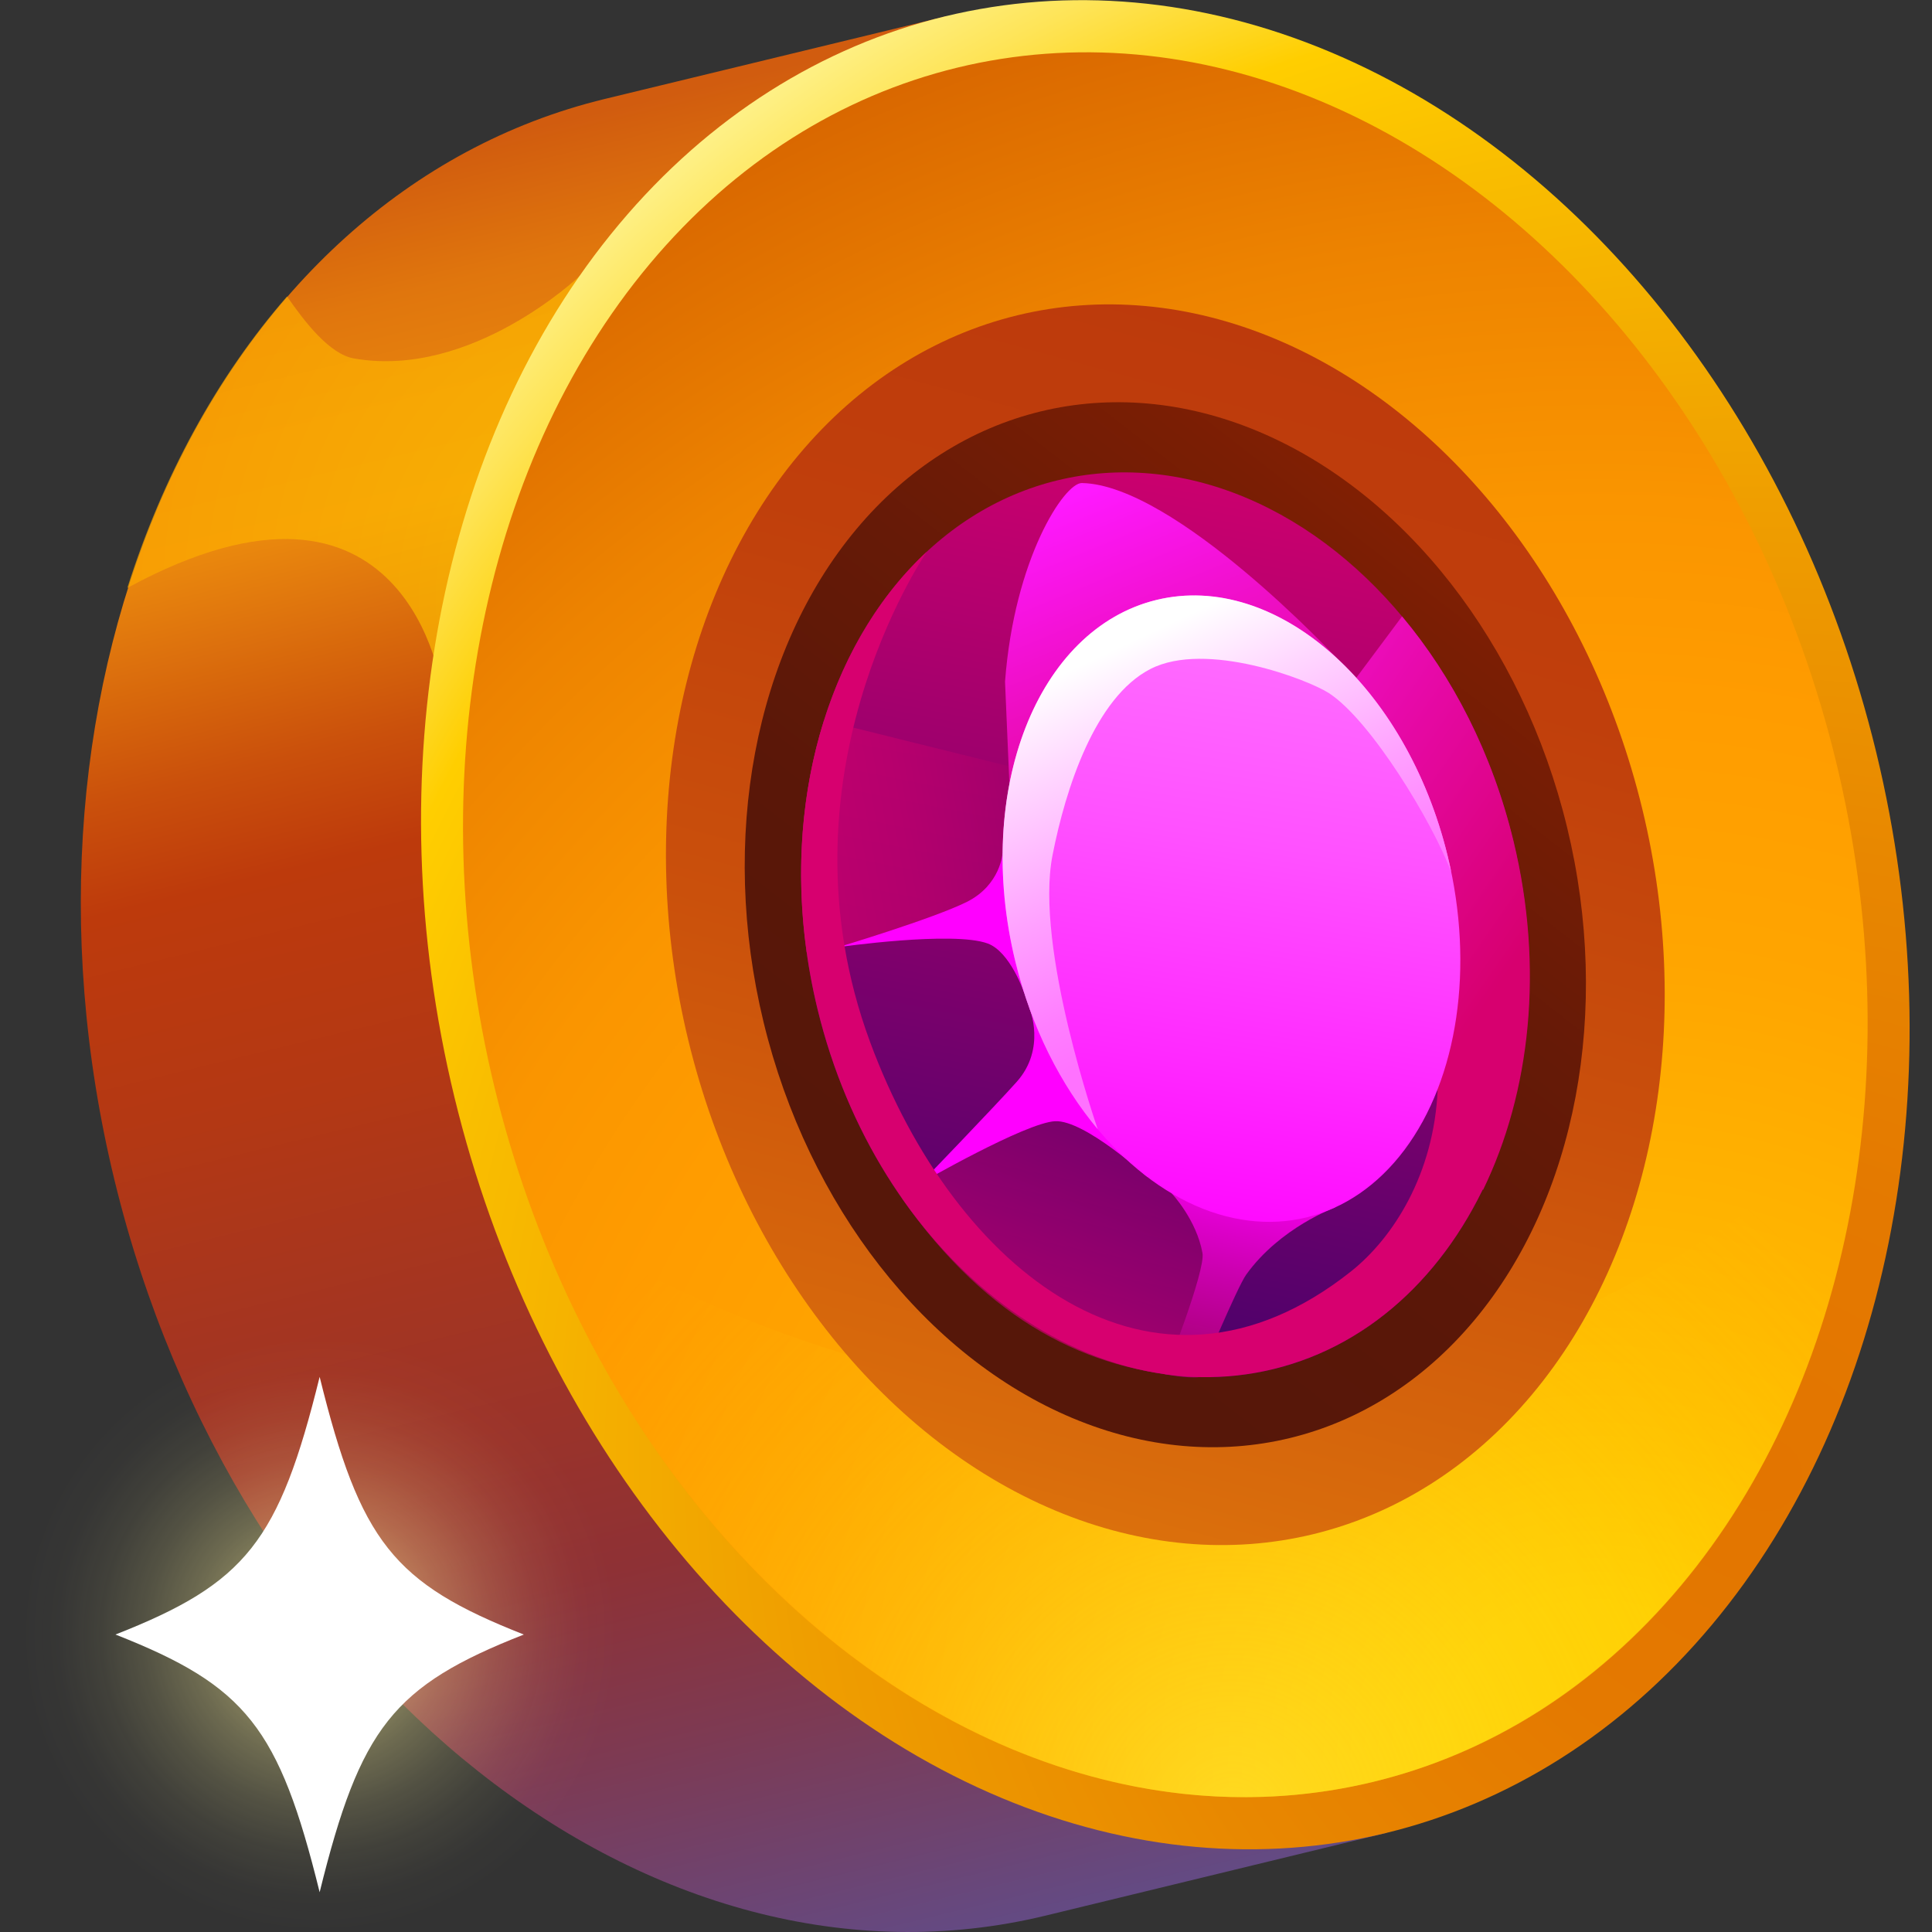
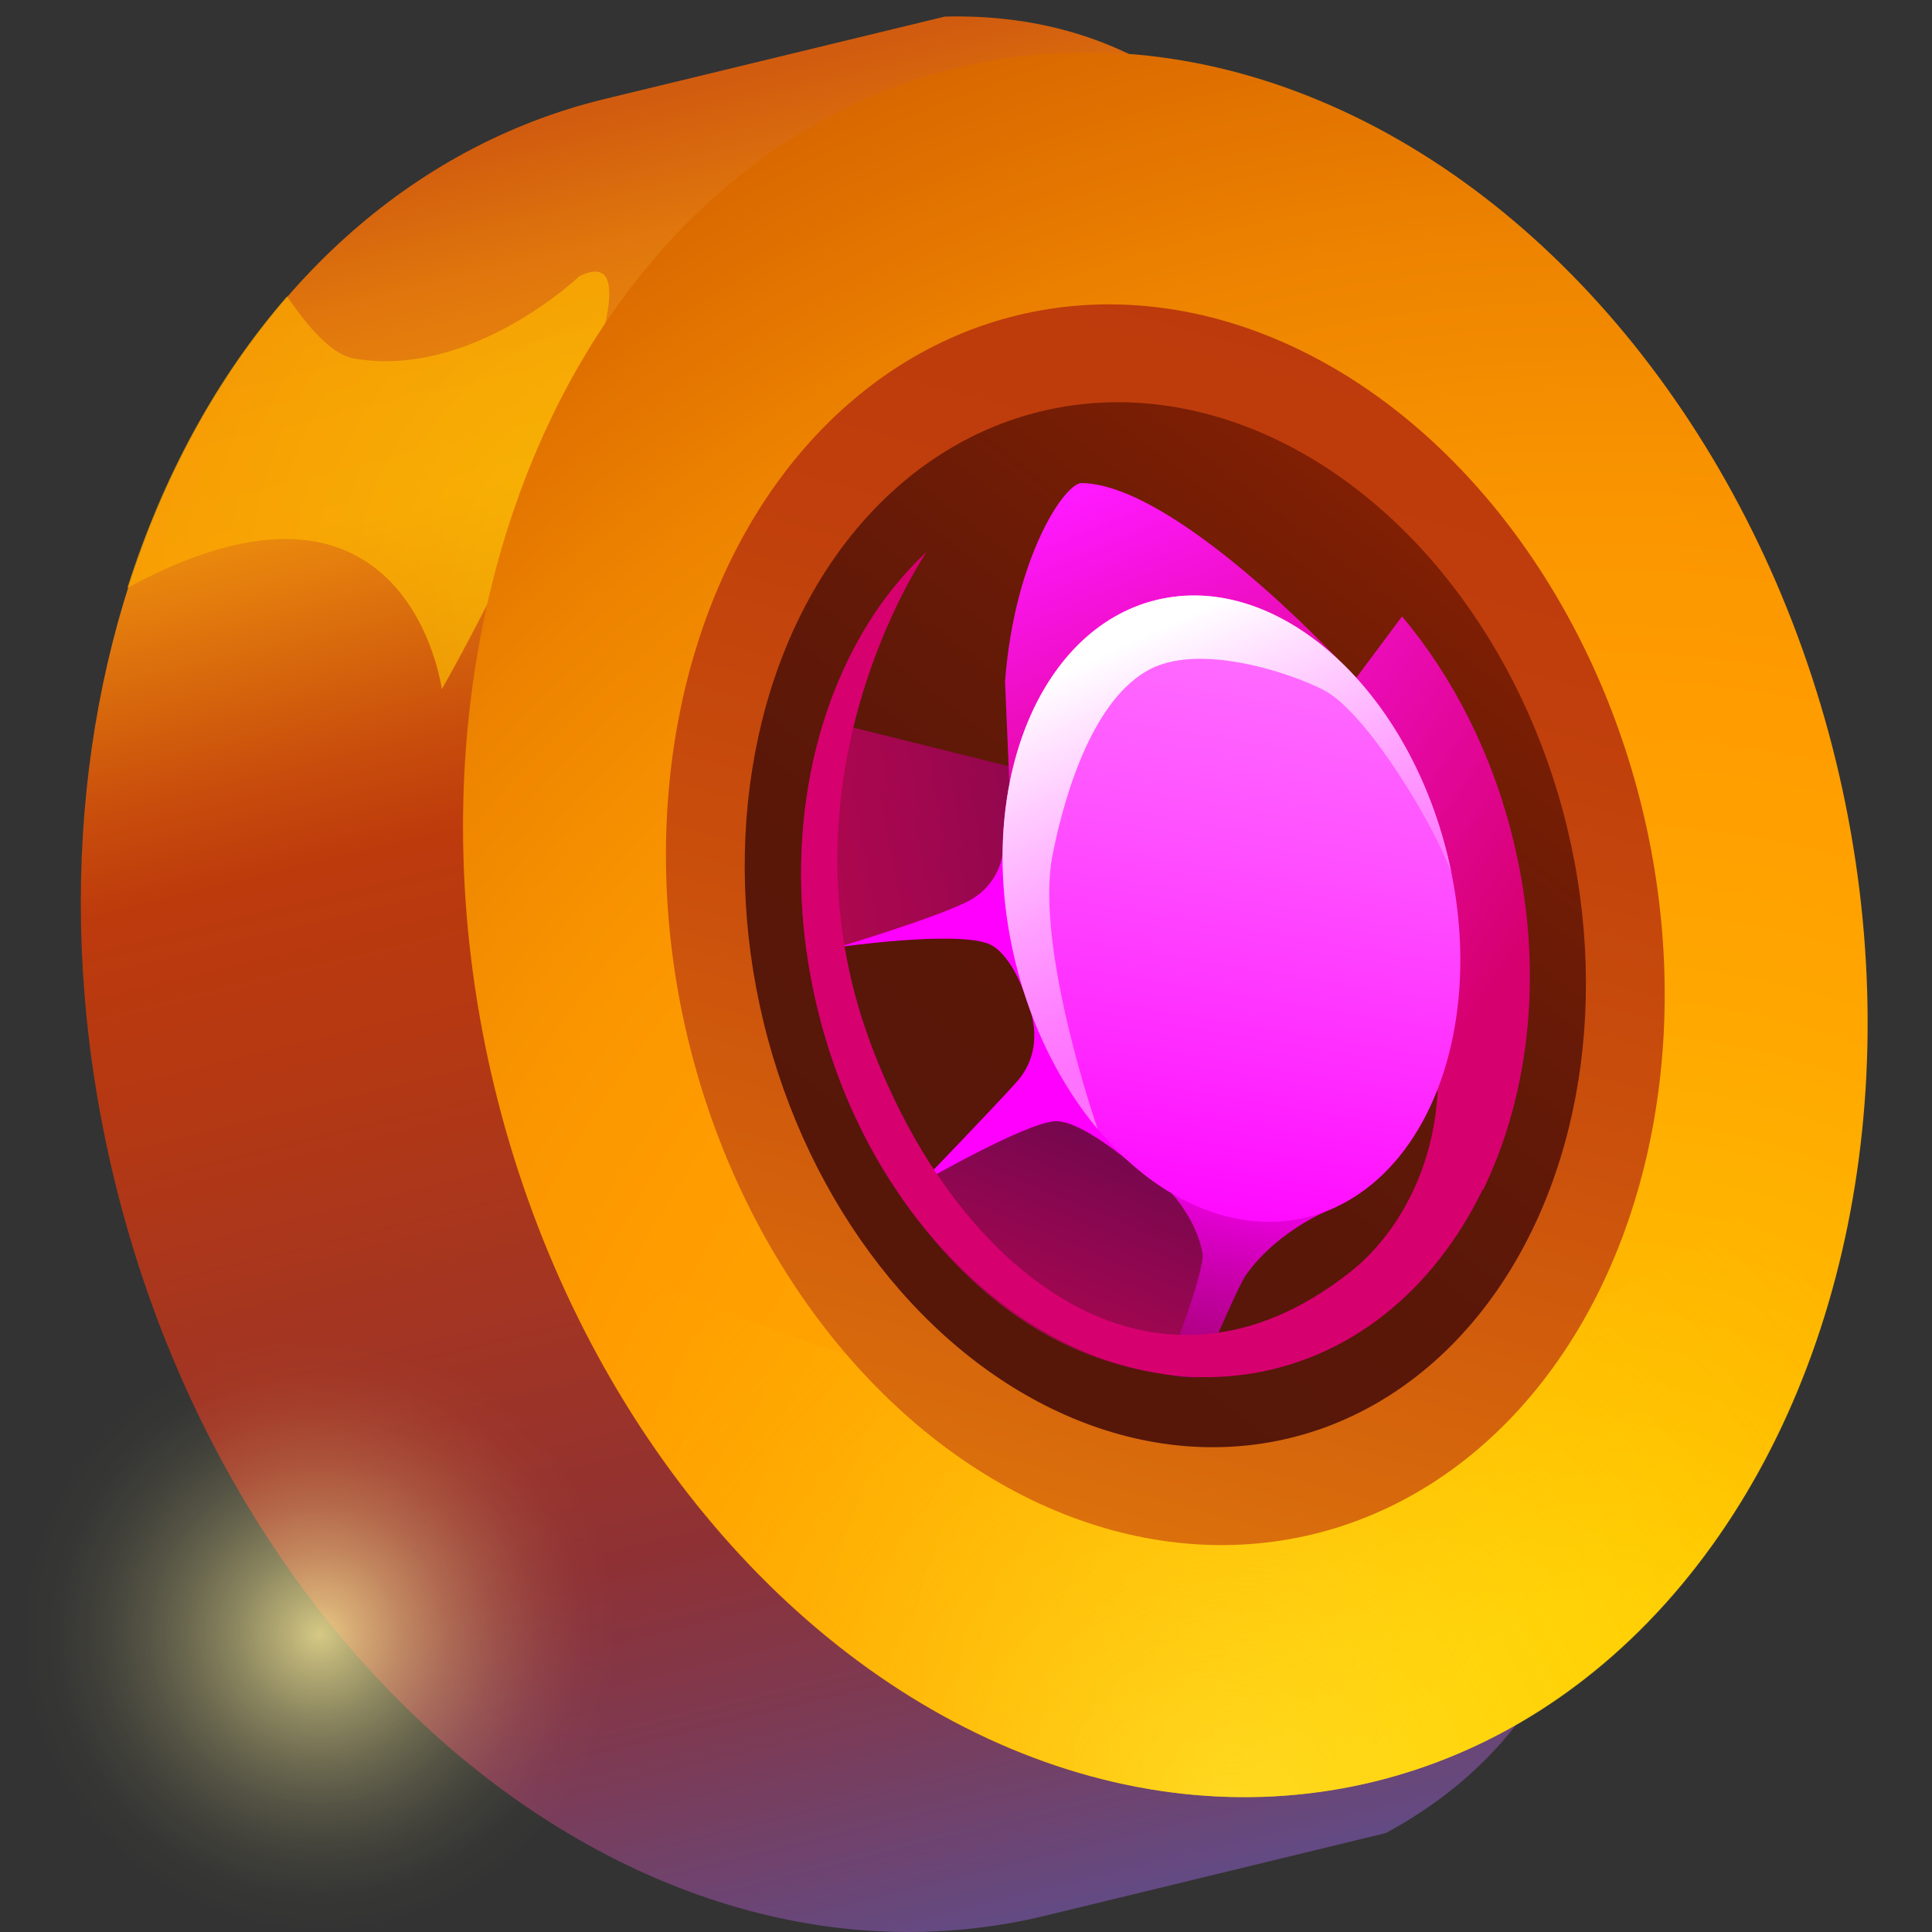
<svg xmlns="http://www.w3.org/2000/svg" xmlns:xlink="http://www.w3.org/1999/xlink" id="Layer_1" version="1.1" viewBox="0 0 200 200">
  <rect x="0" y="0" width="200" height="200" fill="#333333" stroke="none" />
  <defs>
    <style>
      .st0 {
        fill: url(#linear-gradient2);
      }

      .st1 {
        fill: url(#linear-gradient1);
      }

      .st2 {
        fill: url(#linear-gradient9);
      }

      .st3 {
        fill: url(#linear-gradient3);
      }

      .st4 {
        fill: url(#linear-gradient6);
      }

      .st5 {
        fill: url(#linear-gradient8);
      }

      .st6 {
        fill: url(#linear-gradient7);
      }

      .st7 {
        fill: url(#linear-gradient4);
      }

      .st7, .st8 {
        opacity: .7;
      }

      .st8 {
        fill: url(#linear-gradient5);
      }

      .st9 {
        fill: url(#linear-gradient13);
      }

      .st10 {
        fill: url(#linear-gradient12);
      }

      .st11 {
        fill: url(#linear-gradient11);
      }

      .st12 {
        fill: url(#linear-gradient10);
      }

      .st13 {
        fill: url(#linear-gradient);
      }

      .st14 {
        fill: url(#radial-gradient);
        opacity: .66;
      }

      .st15 {
        fill: #fff;
      }

      .st16 {
        fill: url(#radial-gradient1);
      }

      .st17 {
        fill: url(#radial-gradient2);
      }

      .st18 {
        fill: url(#radial-gradient4);
      }

      .st19 {
        fill: url(#radial-gradient3);
        opacity: .54;
      }
    </style>
    <linearGradient id="linear-gradient" x1="459.451" y1="-85.28" x2="459.451" y2="-279.12" gradientTransform="translate(-317.787 390.909) rotate(-13.643)" gradientUnits="userSpaceOnUse">
      <stop offset="0" stop-color="#624b86" />
      <stop offset=".142" stop-color="#7d3a53" />
      <stop offset=".241" stop-color="#8e3135" />
      <stop offset=".323" stop-color="#9a332a" />
      <stop offset=".524" stop-color="#b33814" />
      <stop offset=".645" stop-color="#bd3a0c" />
      <stop offset=".704" stop-color="#ca500c" />
      <stop offset=".82" stop-color="#ea880d" />
      <stop offset=".873" stop-color="#e7830d" />
      <stop offset=".93" stop-color="#e0760d" />
      <stop offset=".989" stop-color="#d3600e" />
      <stop offset="1" stop-color="#d15c0f" />
    </linearGradient>
    <radialGradient id="radial-gradient" cx="453.109" cy="-228.665" fx="453.109" fy="-228.665" r="83.89" gradientTransform="translate(-317.787 390.909) rotate(-13.643)" gradientUnits="userSpaceOnUse">
      <stop offset=".085" stop-color="#ffce00" />
      <stop offset=".303" stop-color="#ffbe00" />
      <stop offset=".738" stop-color="orange" />
      <stop offset="1" stop-color="#ff9c00" />
    </radialGradient>
    <radialGradient id="radial-gradient1" cx="542.657" cy="-113.453" fx="542.657" fy="-113.453" r="185.039" gradientTransform="translate(-375.041 279.171)" gradientUnits="userSpaceOnUse">
      <stop offset="0" stop-color="#e37500" />
      <stop offset=".163" stop-color="#e47900" />
      <stop offset=".348" stop-color="#e88700" />
      <stop offset=".543" stop-color="#ef9e00" />
      <stop offset=".744" stop-color="#f9bd00" />
      <stop offset=".834" stop-color="#ffce00" />
      <stop offset=".858" stop-color="#fed61e" />
      <stop offset=".906" stop-color="#fee457" />
      <stop offset=".948" stop-color="#feef81" />
      <stop offset=".98" stop-color="#fef69a" />
      <stop offset="1" stop-color="#fef9a4" />
    </radialGradient>
    <radialGradient id="radial-gradient2" cx="518.454" cy="-88.738" fx="518.454" fy="-88.738" r="190.475" gradientTransform="translate(-375.041 279.171)" gradientUnits="userSpaceOnUse">
      <stop offset=".085" stop-color="#ffce00" />
      <stop offset=".203" stop-color="#ffbe00" />
      <stop offset=".439" stop-color="orange" />
      <stop offset=".581" stop-color="#ff9c00" />
      <stop offset=".685" stop-color="#fa9500" />
      <stop offset=".83" stop-color="#ed8300" />
      <stop offset=".996" stop-color="#d86600" />
      <stop offset="1" stop-color="#d86600" />
    </radialGradient>
    <radialGradient id="radial-gradient3" cx="480.605" cy="-92.031" fx="480.605" fy="-92.031" r="113.724" gradientTransform="translate(-317.787 390.909) rotate(-13.643)" gradientUnits="userSpaceOnUse">
      <stop offset="0" stop-color="#fff13e" />
      <stop offset=".073" stop-color="#ffec36" stop-opacity=".883" />
      <stop offset=".318" stop-color="#ffdf1f" stop-opacity=".51" />
      <stop offset=".516" stop-color="#ffd60e" stop-opacity=".235" />
      <stop offset=".658" stop-color="#ffd004" stop-opacity=".065" />
      <stop offset=".73" stop-color="#ffce00" stop-opacity="0" />
    </radialGradient>
    <linearGradient id="linear-gradient1" x1="526.192" y1="-238.665" x2="444.619" y2="-91.056" gradientTransform="translate(-375.041 279.171)" gradientUnits="userSpaceOnUse">
      <stop offset="0" stop-color="#bd3a0c" />
      <stop offset=".185" stop-color="#c03f0c" />
      <stop offset=".431" stop-color="#ca500c" />
      <stop offset=".709" stop-color="#d96c0c" />
      <stop offset=".936" stop-color="#ea880d" />
    </linearGradient>
    <linearGradient id="linear-gradient2" x1="566.98" y1="-240.188" x2="449.802" y2="-146.937" gradientTransform="translate(-375.041 279.171)" gradientUnits="userSpaceOnUse">
      <stop offset=".062" stop-color="#a82800" />
      <stop offset=".149" stop-color="#972401" />
      <stop offset=".331" stop-color="#7a1e04" />
      <stop offset=".513" stop-color="#661a07" />
      <stop offset=".692" stop-color="#5a1708" />
      <stop offset=".867" stop-color="#561709" />
    </linearGradient>
    <linearGradient id="linear-gradient3" x1="477.455" y1="-144.201" x2="518.883" y2="-233.429" gradientTransform="translate(-375.041 279.171)" gradientUnits="userSpaceOnUse">
      <stop offset="0" stop-color="#4c016b" />
      <stop offset=".609" stop-color="#a3006d" />
      <stop offset="1" stop-color="#d7006f" />
    </linearGradient>
    <linearGradient id="linear-gradient4" x1="498.512" y1="-182.031" x2="470.225" y2="-143.373" gradientTransform="translate(-317.787 390.909) rotate(-13.643)" gradientUnits="userSpaceOnUse">
      <stop offset=".167" stop-color="#4c016b" />
      <stop offset="1" stop-color="#d7006f" />
    </linearGradient>
    <linearGradient id="linear-gradient5" x1="519.045" y1="-197.225" x2="454.303" y2="-201.11" gradientTransform="translate(-317.787 390.909) rotate(-13.643)" gradientUnits="userSpaceOnUse">
      <stop offset=".167" stop-color="#4c016b" />
      <stop offset=".243" stop-color="#61006b" />
      <stop offset=".411" stop-color="#8b006c" />
      <stop offset=".574" stop-color="#ac006d" />
      <stop offset=".73" stop-color="#c3006e" />
      <stop offset=".876" stop-color="#d2006e" />
      <stop offset="1" stop-color="#d7006f" />
    </linearGradient>
    <linearGradient id="linear-gradient6" x1="497.557" y1="-229.006" x2="504.435" y2="-184.122" gradientTransform="translate(-317.787 390.909) rotate(-13.643)" gradientUnits="userSpaceOnUse">
      <stop offset="0" stop-color="#ff19ff" />
      <stop offset=".622" stop-color="#e508a2" />
      <stop offset="1" stop-color="#d7006f" />
    </linearGradient>
    <linearGradient id="linear-gradient7" x1="492.364" y1="-214.64" x2="530.495" y2="-171.602" xlink:href="#linear-gradient6" />
    <linearGradient id="linear-gradient8" x1="464.814" y1="-181.074" x2="488.318" y2="-181.074" gradientTransform="translate(-317.787 390.909) rotate(-13.643)" gradientUnits="userSpaceOnUse">
      <stop offset=".276" stop-color="#f0f" />
      <stop offset="1" stop-color="#f0f" />
    </linearGradient>
    <linearGradient id="linear-gradient9" x1="488.968" y1="-134.784" x2="499.916" y2="-158.002" gradientTransform="translate(-317.787 390.909) rotate(-13.643)" gradientUnits="userSpaceOnUse">
      <stop offset=".066" stop-color="#a2016e" />
      <stop offset=".473" stop-color="#c800aa" />
      <stop offset="1" stop-color="#f0f" />
    </linearGradient>
    <linearGradient id="linear-gradient10" x1="500.218" y1="-186.168" x2="458.795" y2="-188.654" xlink:href="#linear-gradient8" />
    <linearGradient id="linear-gradient11" x1="517.131" y1="-217.272" x2="488.312" y2="-149.611" gradientTransform="translate(-375.24 277.509)" gradientUnits="userSpaceOnUse">
      <stop offset=".005" stop-color="#ff72ff" />
      <stop offset=".157" stop-color="#ff69ff" />
      <stop offset=".403" stop-color="#ff51ff" />
      <stop offset=".71" stop-color="#ff2aff" />
      <stop offset="1" stop-color="#f0f" />
    </linearGradient>
    <linearGradient id="linear-gradient12" x1="504.384" y1="-175.304" x2="496.833" y2="-212.302" gradientTransform="translate(-317.787 390.909) rotate(-13.643)" gradientUnits="userSpaceOnUse">
      <stop offset="0" stop-color="#ff72ff" />
      <stop offset=".143" stop-color="#ff7eff" />
      <stop offset=".407" stop-color="#ffa0ff" />
      <stop offset=".758" stop-color="#ffd6ff" />
      <stop offset="1" stop-color="#fff" />
    </linearGradient>
    <linearGradient id="linear-gradient13" x1="452.44" y1="-294.074" x2="516.937" y2="-74.18" gradientTransform="translate(-317.787 390.909) rotate(-13.643)" gradientUnits="userSpaceOnUse">
      <stop offset="0" stop-color="#d7006f" />
      <stop offset="1" stop-color="#d7006f" />
    </linearGradient>
    <radialGradient id="radial-gradient4" cx="33.091" cy="169.207" fx="33.091" fy="169.207" r="30.793" gradientUnits="userSpaceOnUse">
      <stop offset="0" stop-color="#fe9" stop-opacity=".8" />
      <stop offset=".122" stop-color="#fff099" stop-opacity=".631" />
      <stop offset=".279" stop-color="#fff399" stop-opacity=".44" />
      <stop offset=".435" stop-color="#fff599" stop-opacity=".282" />
      <stop offset=".588" stop-color="#fff799" stop-opacity=".159" />
      <stop offset=".735" stop-color="#fff899" stop-opacity=".071" />
      <stop offset=".875" stop-color="#fff999" stop-opacity=".018" />
      <stop offset="1" stop-color="#fffa99" stop-opacity="0" />
    </radialGradient>
  </defs>
  <g>
    <path class="st13" d="M159.022,86.411c11.029,45.439,15.84,86.439-15.565,103.346,0,0-30.122,7.311-35.202,8.544-40.642,9.865-83.807-24.237-96.412-76.168C-.761,70.202,21.968,20.107,62.61,10.243c4.236-1.028,35.206-8.527,35.206-8.527,36.555-.881,49.915,38.176,61.205,84.695Z" />
    <path class="st14" d="M45.733,71.342s-3.435-26.3-32.553-10.479c3.66-11.543,9.279-21.839,16.535-30.177,1.834,2.652,4.398,5.975,6.919,6.419,12.165,2.143,23.322-8.494,23.322-8.494,10.317-5.143-7.719,31.387-14.222,42.732Z" />
-     <ellipse class="st16" cx="120.634" cy="95.728" rx="75.726" ry="96.759" transform="translate(-19.175 31.155) rotate(-13.643)" />
    <ellipse class="st17" cx="120.634" cy="95.728" rx="71.455" ry="91.302" transform="translate(-19.175 31.155) rotate(-13.643)" />
    <path class="st19" d="M192.977,115.589c-3.064,34.009-22.233,61.928-50.754,68.85-35.031,8.503-72.048-17.608-87.259-59.533q.003-.005.007-.011s70.735,51.446,138.006-9.306Z" />
    <ellipse class="st1" cx="120.634" cy="95.728" rx="50.809" ry="64.921" transform="translate(-19.175 31.155) rotate(-13.643)" />
    <ellipse class="st0" cx="120.634" cy="95.728" rx="42.795" ry="54.681" transform="translate(-19.175 31.155) rotate(-13.643)" />
-     <ellipse class="st3" cx="120.634" cy="95.728" rx="37.048" ry="47.339" transform="translate(-19.175 31.155) rotate(-13.643)" />
    <path class="st7" d="M128.214,121.054l-4.719,21.477c-10.678-.651-21.135-5.605-30.141-18.506l16.306-12.897c11.369-3.773,18.554,9.926,18.554,9.926Z" />
    <path class="st8" d="M112.62,93.889l-29.111,4.694c-1.199-8.517-.489-16.765,1.793-24.011l24.009,5.96c2.892.992,3.309,13.356,3.309,13.356Z" />
    <path class="st4" d="M104.04,70.574l.454,10.583,33.882-13.036s-16.721-17.936-26.38-18.117c-1.811-.034-7.001,7.818-7.956,20.57Z" />
    <path class="st6" d="M156.671,87.037c3.195,13.162,1.75,26.079-3.146,36.145-.008.007-.011.012-.011.012,0,0-7.843-14.586-6.733-20.529,1.11-5.943-6.385-32.495-6.385-32.495l4.744-6.36c5.248,6.253,9.338,14.19,11.531,23.226Z" />
    <path class="st5" d="M105.293,78.638s.029,20.597,1.292,25.794c0,0,1.729,4.115-1.323,7.546-2.198,2.471-9.902,10.46-9.902,10.46,0,0,10.782-6.208,13.853-6.371s9.586,5.795,9.586,5.795c0,0-7.073-39.929-13.506-43.224Z" />
    <path class="st2" d="M121.307,123.551s2.551,2.705,3.173,6.164c.334,1.86-3.904,12.544-3.904,12.544,0,0,2.232.439,3.608.296,0,0,3.87-9.274,4.815-10.595,3.512-4.907,9.23-6.973,9.23-6.973,0,0-13.066-4.107-16.921-1.436Z" />
    <path class="st12" d="M103.788,88.322s-.211,3.295-3.696,5.039c-3.454,1.729-13.309,4.687-13.309,4.687,0,0,11.873-1.7,15.464-.378,2.323.855,3.756,5.053,3.756,5.053,0,0,.21-11.882-2.215-14.401Z" />
    <ellipse class="st11" cx="127.483" cy="94.066" rx="23.034" ry="32.89" transform="translate(-18.59 32.723) rotate(-13.643)" />
    <path class="st10" d="M149.866,88.634c.133.55.258,1.101.368,1.652-1.966-5.22-8.332-15.713-12.657-18.528-2.173-1.414-12.723-5.457-18.482-2.506-5.755,2.95-8.795,12.417-10.141,19.294-1.875,9.578,4.686,28.355,4.686,28.355-3.833-4.579-6.879-10.555-8.541-17.401-4.285-17.655,2.261-34.396,14.625-37.397,12.364-3.001,25.856,8.877,30.142,26.532Z" />
    <path class="st9" d="M154.755,120.291c-4.35,10.807-12.422,18.885-22.951,21.441-19.884,4.826-41.005-11.858-47.172-37.264-4.569-18.825.353-37.157,11.304-47.351-.421.665-15.928,23.545-5.859,50.767,8.773,23.72,29.221,40.036,49.763,23.744,4.375-3.47,8.62-10.089,8.99-18.888l5.925,7.552Z" />
  </g>
  <g>
    <circle class="st18" cx="33.091" cy="169.207" r="30.793" />
-     <path class="st15" d="M54.227,169.207c-13.516,5.312-16.928,9.618-21.137,26.676-4.209-17.058-7.621-21.364-21.137-26.676,13.516-5.312,16.928-9.618,21.137-26.676,4.209,17.058,7.621,21.364,21.137,26.676Z" />
  </g>
</svg>